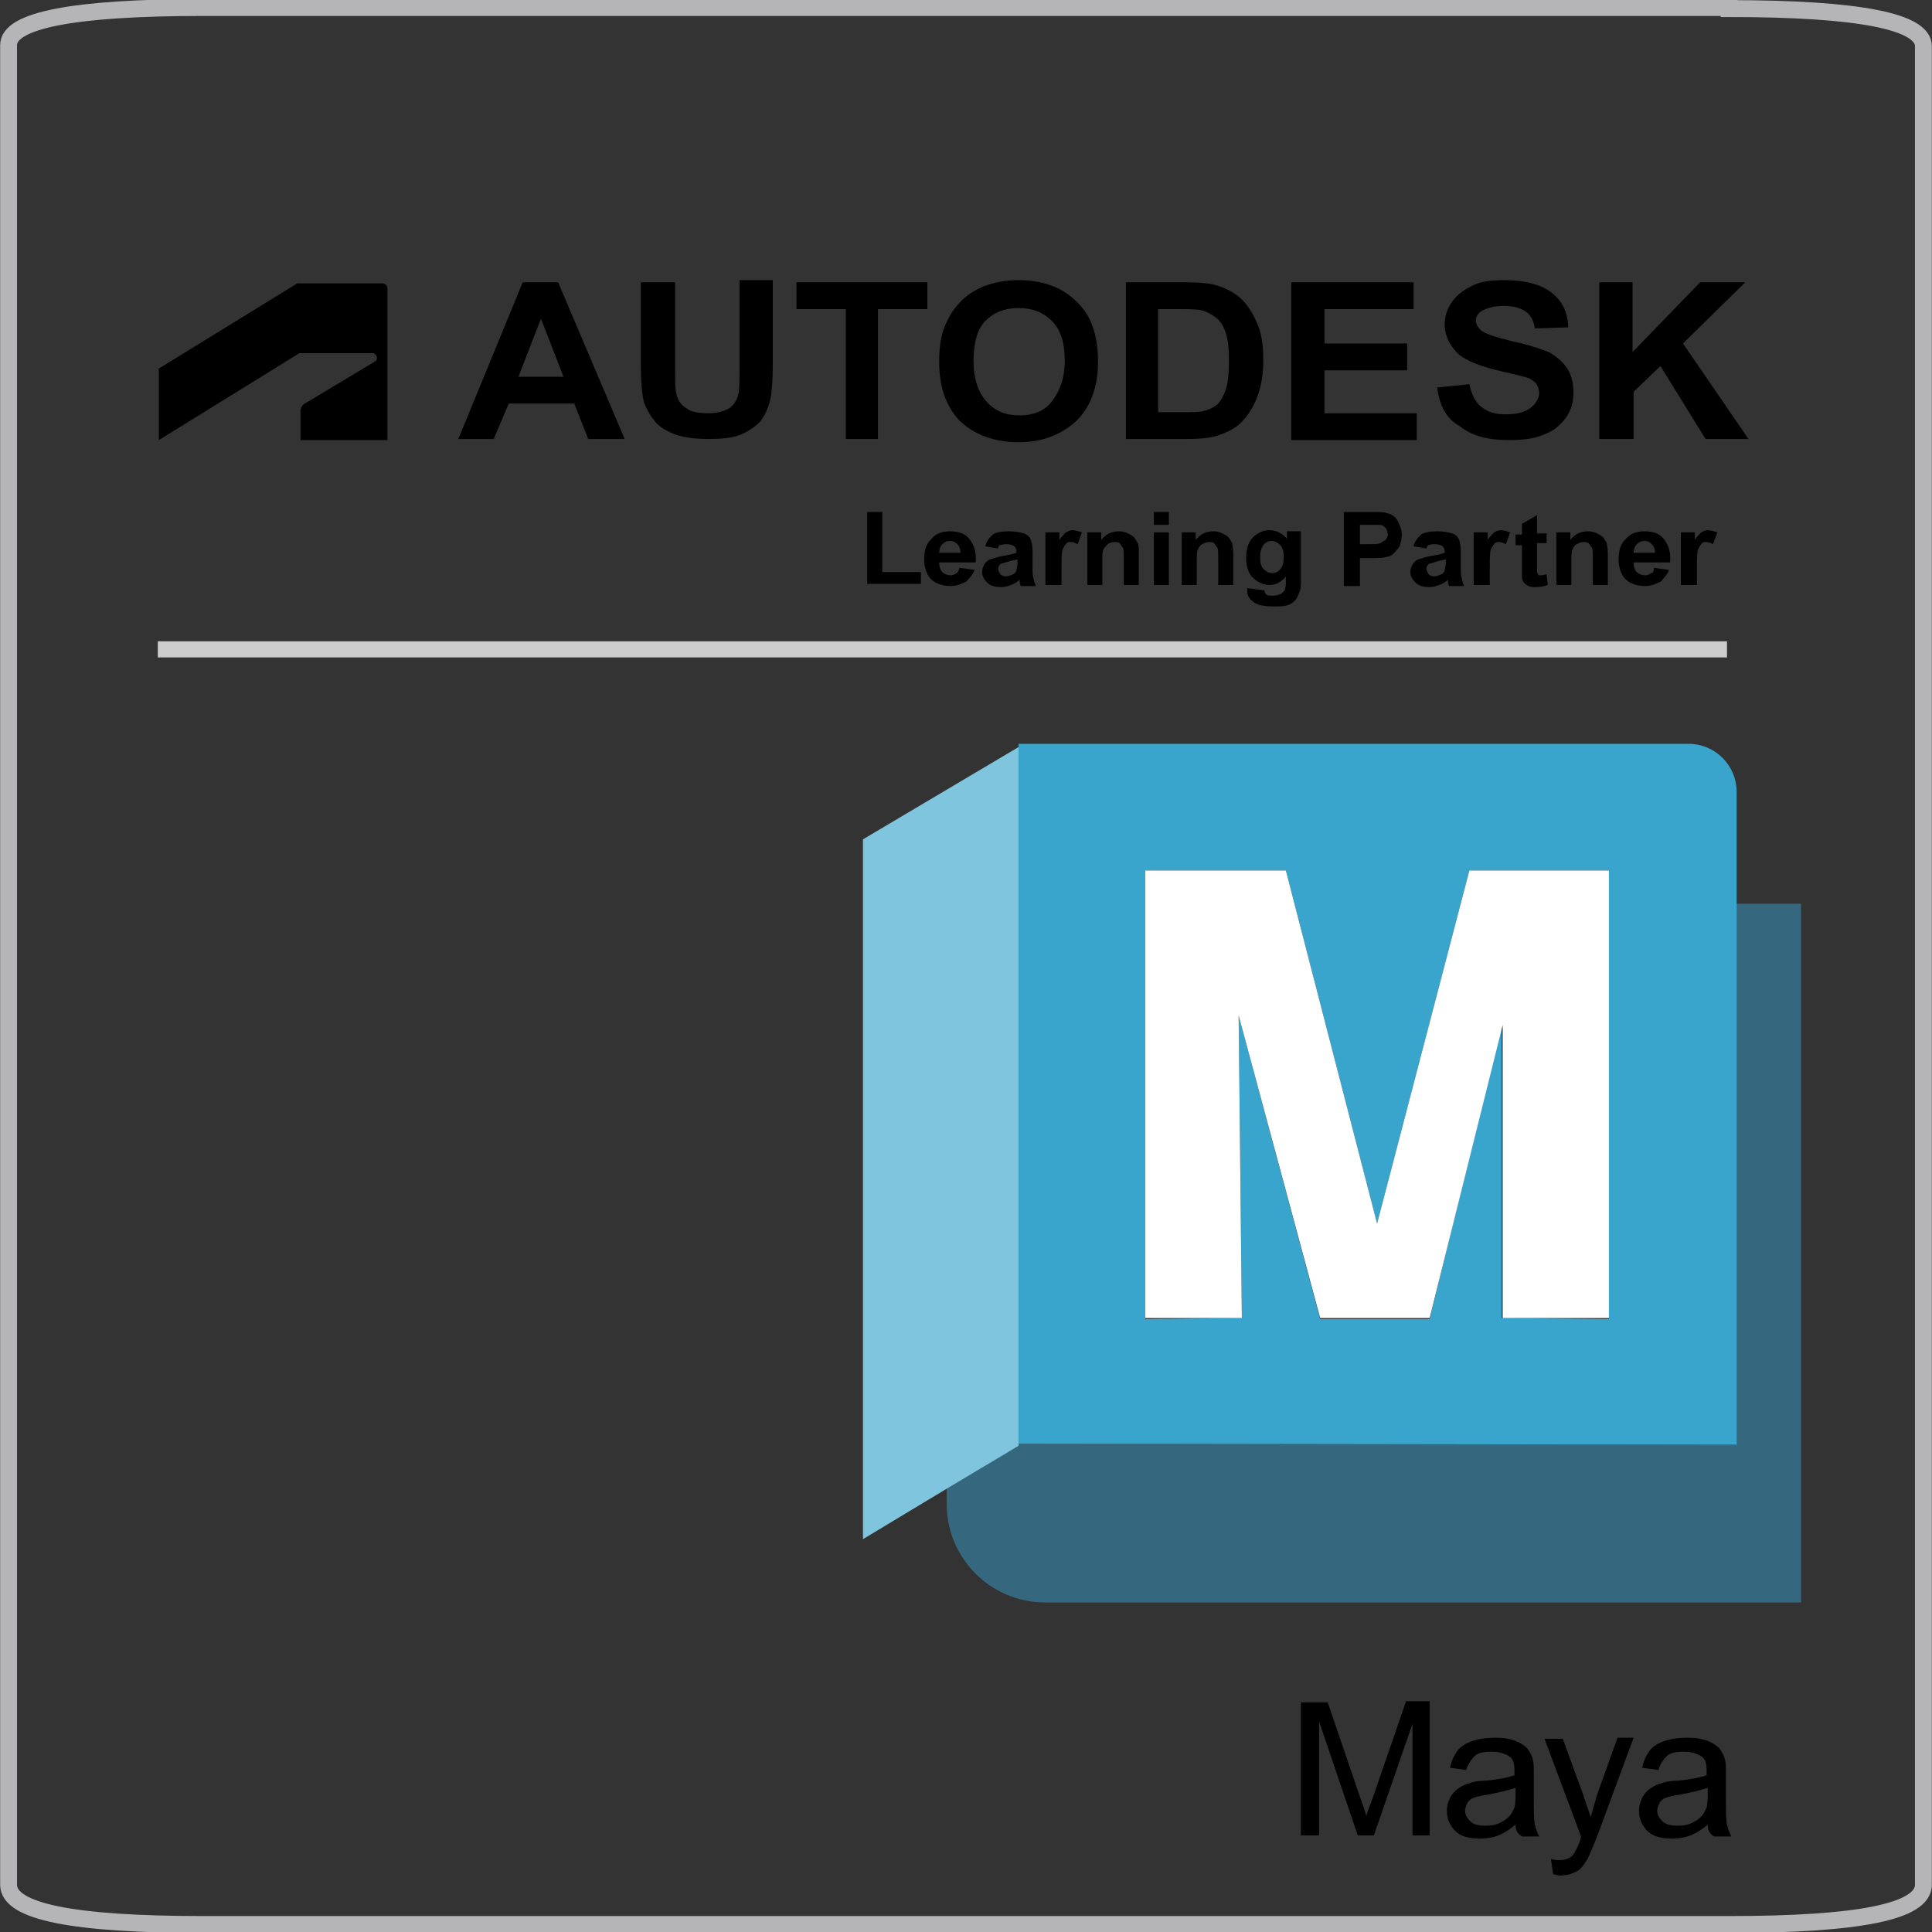
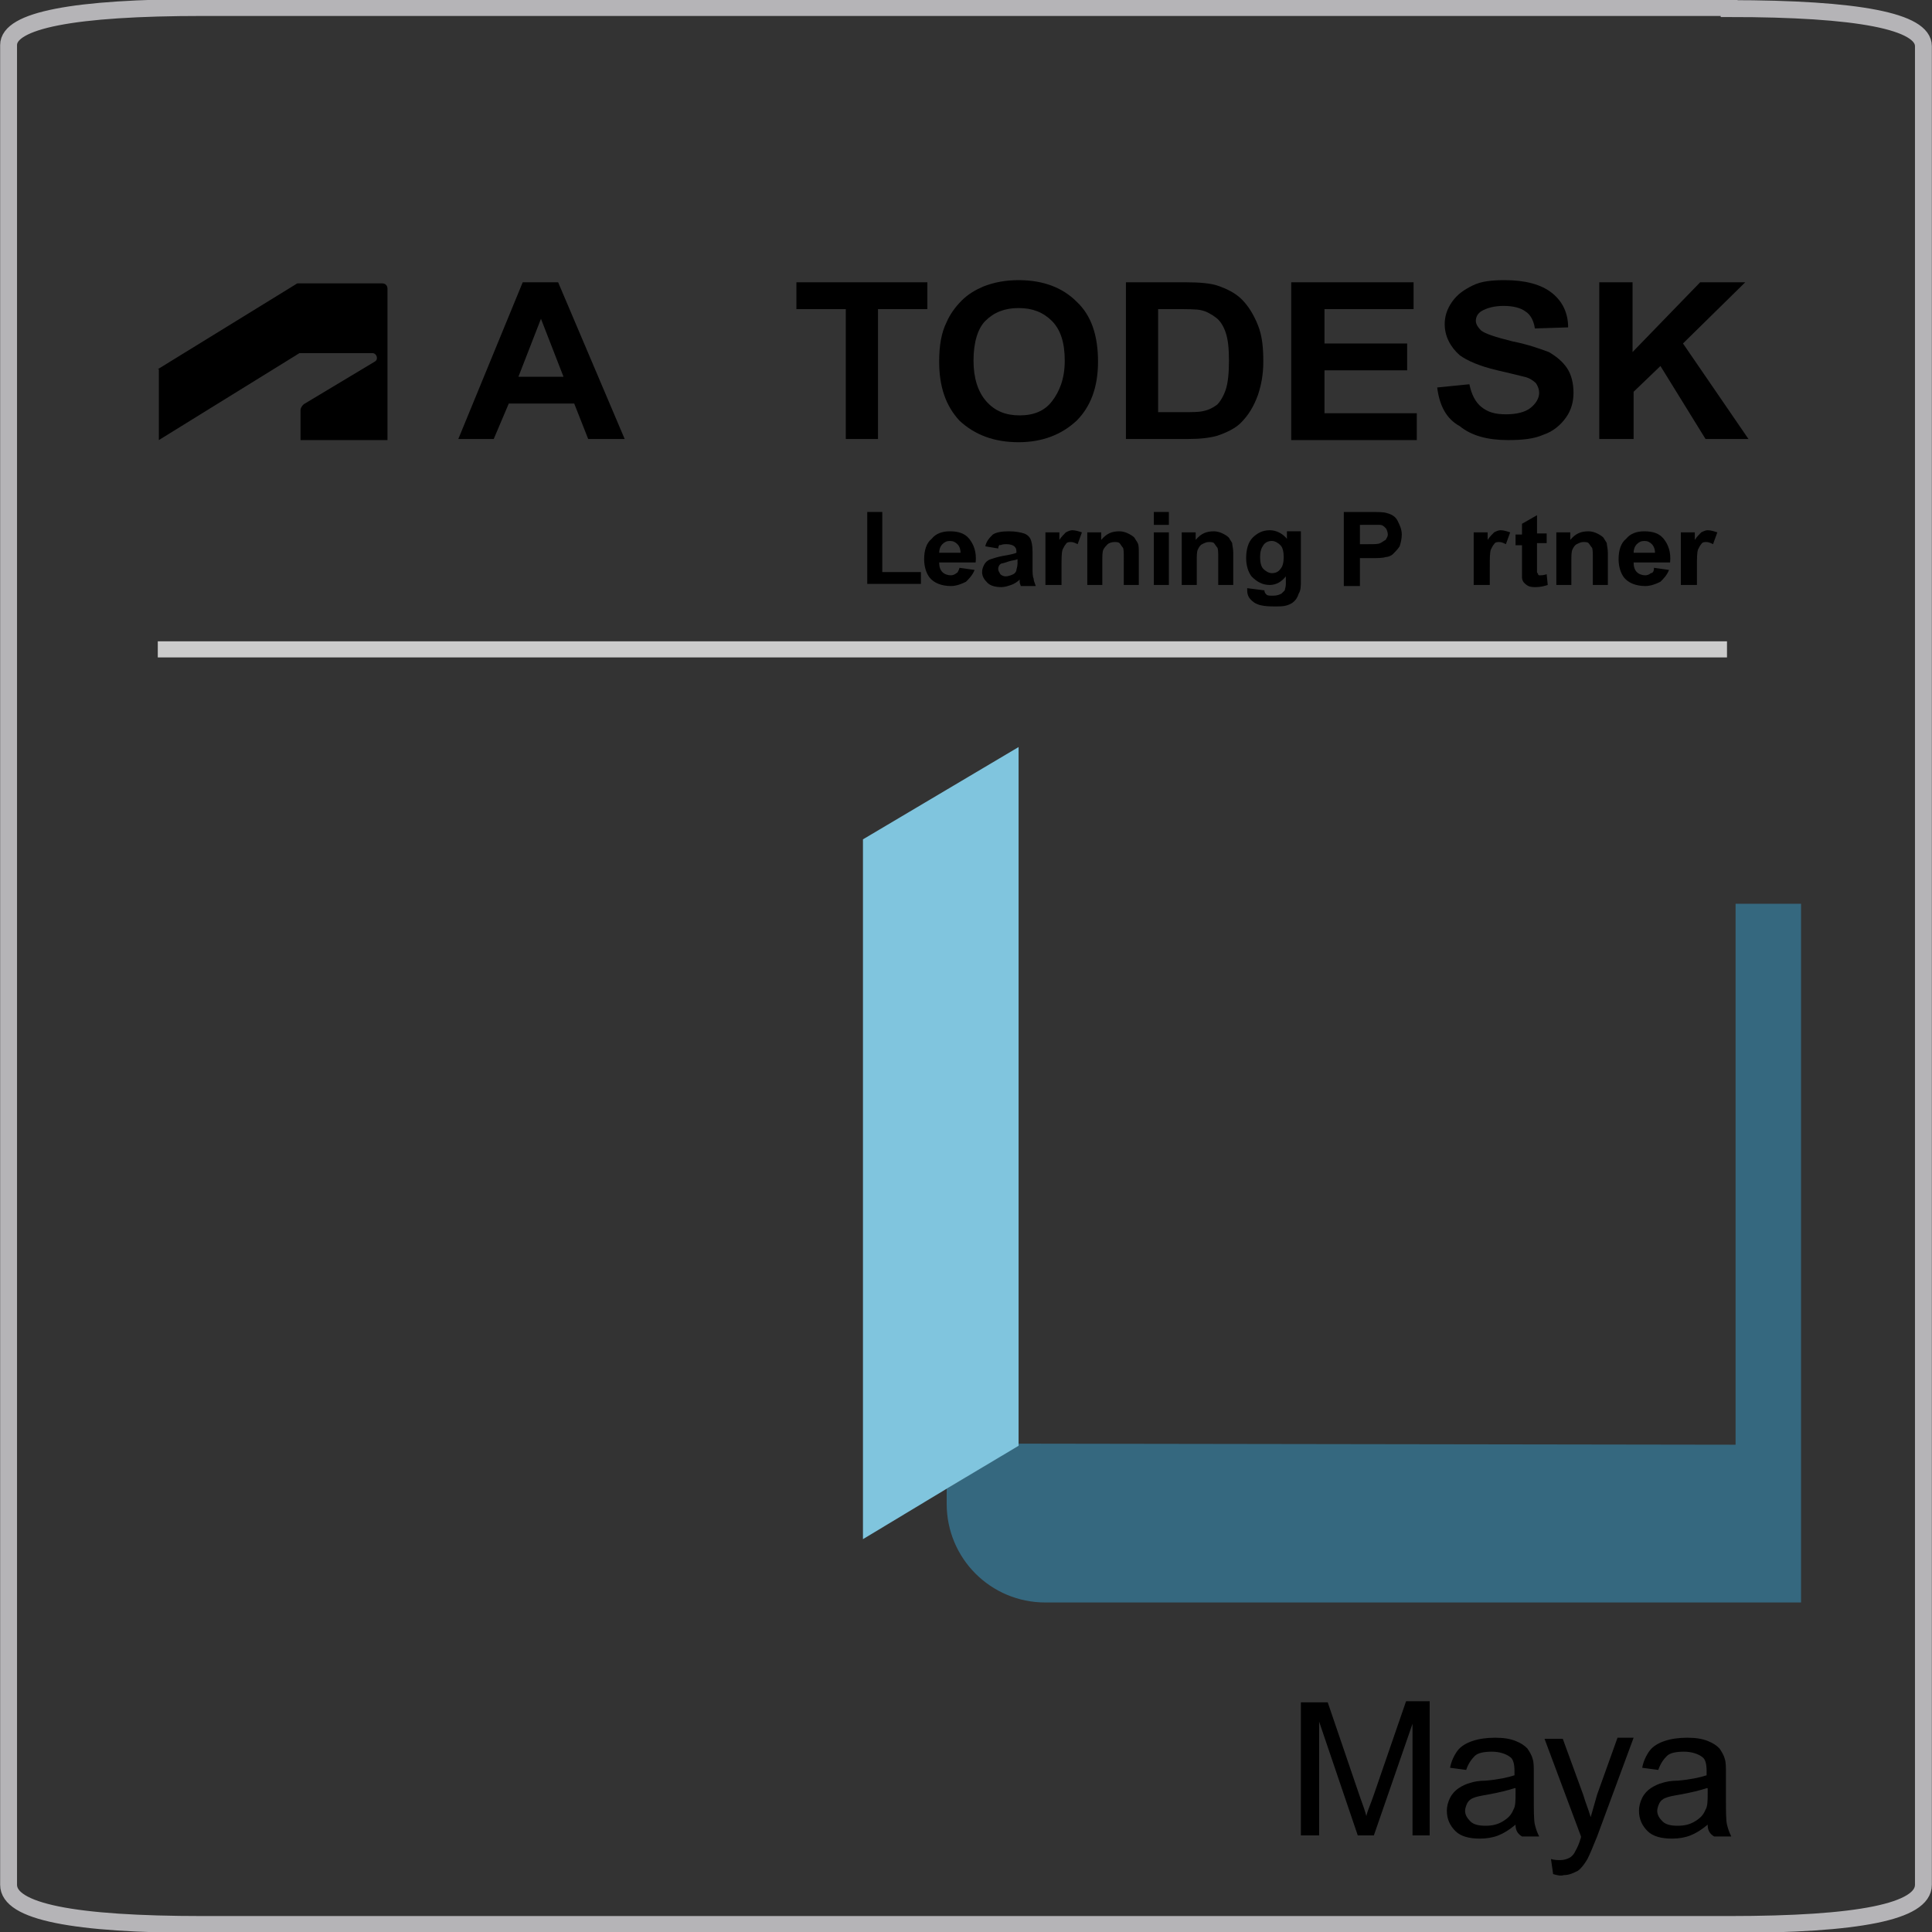
<svg xmlns="http://www.w3.org/2000/svg" version="1.1" id="Ebene_1" x="0px" y="0px" viewBox="0 0 180 180" style="enable-background:new 0 0 180 180;" xml:space="preserve">
  <rect x="0" y="0" width="180" height="180" fill="#333333" stroke="none" />
  <style type="text/css">
	.st0{fill:none;stroke:#B5B4B7;stroke-width:1.573;stroke-miterlimit:10;}
	.st1{fill:#78082A;}
	.st2{fill:#E51050;}
	.st3{fill:#E85984;}
	.st4{fill:#FFFFFF;}
	.st5{fill:none;stroke:#CCCCCC;stroke-width:1.5;stroke-miterlimit:10;}
	.st6{enable-background:new    ;}
	.st7{fill:#6F5A01;}
	.st8{fill:#DBAE03;}
	.st9{fill:#EBCD5D;}
	.st10{fill:#923B00;}
	.st11{fill:#FF6B00;}
	.st12{fill:#FF9447;}
	.st13{fill:#35687F;}
	.st14{fill:#39A5CD;}
	.st15{fill:#80C5DE;}
	.st16{fill:#0C3D91;}
	.st17{fill:#186BFF;}
	.st18{fill:#679AE7;}
</style>
  <path class="st0" d="M161.1,0.8c12.1,0,18.1,1.2,18.1,3.5v171.3c0,2.5-6,3.7-18.1,3.7H18.9c-12.1,0-18.1-1.2-18.1-3.7V4.2  c0-2.3,6-3.5,18.1-3.5H161.1z" />
  <g>
    <path d="M121.2,171.1v-12.5h2.5l3,8.8c0.3,0.8,0.5,1.4,0.6,1.8c0.1-0.5,0.4-1.1,0.7-2l3-8.7h2.2v12.5h-1.6v-10.4l-3.6,10.4h-1.5   l-3.6-10.6v10.6H121.2z" />
    <path d="M141.2,170c-0.6,0.5-1.1,0.8-1.6,1c-0.5,0.2-1.1,0.3-1.7,0.3c-1,0-1.8-0.2-2.3-0.7c-0.5-0.5-0.8-1.1-0.8-1.9   c0-0.4,0.1-0.8,0.3-1.2c0.2-0.4,0.5-0.7,0.8-0.9c0.3-0.2,0.7-0.4,1.1-0.5c0.3-0.1,0.8-0.2,1.4-0.2c1.2-0.1,2.1-0.3,2.7-0.5   c0-0.2,0-0.3,0-0.4c0-0.6-0.1-1.1-0.4-1.3c-0.4-0.3-1-0.5-1.7-0.5c-0.7,0-1.3,0.1-1.6,0.4c-0.3,0.3-0.6,0.7-0.8,1.3l-1.5-0.2   c0.1-0.6,0.4-1.2,0.7-1.6c0.3-0.4,0.8-0.7,1.4-0.9s1.3-0.3,2.1-0.3c0.8,0,1.4,0.1,1.9,0.3c0.5,0.2,0.8,0.4,1.1,0.7   c0.2,0.3,0.4,0.6,0.5,1c0.1,0.3,0.1,0.7,0.1,1.4v2c0,1.4,0,2.3,0.1,2.7c0.1,0.4,0.2,0.7,0.4,1.1h-1.6   C141.3,170.8,141.2,170.4,141.2,170z M141.1,166.6c-0.6,0.2-1.4,0.4-2.5,0.6c-0.6,0.1-1.1,0.2-1.3,0.3c-0.3,0.1-0.5,0.3-0.6,0.5   c-0.1,0.2-0.2,0.5-0.2,0.7c0,0.4,0.2,0.7,0.5,1s0.8,0.4,1.4,0.4c0.6,0,1.1-0.1,1.6-0.4s0.8-0.6,1-1.1c0.2-0.3,0.2-0.9,0.2-1.5   V166.6z" />
    <path d="M144.7,174.6l-0.2-1.4c0.3,0.1,0.6,0.1,0.9,0.1c0.3,0,0.6-0.1,0.8-0.2c0.2-0.1,0.4-0.3,0.5-0.5c0.1-0.2,0.3-0.5,0.5-1.1   c0-0.1,0.1-0.2,0.1-0.4l-3.4-9.1h1.7l1.9,5.2c0.2,0.7,0.5,1.4,0.7,2.1c0.2-0.7,0.4-1.4,0.6-2.1l1.9-5.3h1.5l-3.4,9.2   c-0.4,1-0.7,1.7-0.9,2.1c-0.3,0.5-0.6,0.9-0.9,1.1c-0.4,0.2-0.8,0.4-1.3,0.4C145.4,174.8,145,174.7,144.7,174.6z" />
    <path d="M159.1,170c-0.6,0.5-1.1,0.8-1.6,1c-0.5,0.2-1.1,0.3-1.7,0.3c-1,0-1.8-0.2-2.3-0.7c-0.5-0.5-0.8-1.1-0.8-1.9   c0-0.4,0.1-0.8,0.3-1.2c0.2-0.4,0.5-0.7,0.8-0.9c0.3-0.2,0.7-0.4,1.1-0.5c0.3-0.1,0.8-0.2,1.4-0.2c1.2-0.1,2.1-0.3,2.7-0.5   c0-0.2,0-0.3,0-0.4c0-0.6-0.1-1.1-0.4-1.3c-0.4-0.3-1-0.5-1.7-0.5c-0.7,0-1.3,0.1-1.6,0.4c-0.3,0.3-0.6,0.7-0.8,1.3l-1.5-0.2   c0.1-0.6,0.4-1.2,0.7-1.6c0.3-0.4,0.8-0.7,1.4-0.9s1.3-0.3,2.1-0.3c0.8,0,1.4,0.1,1.9,0.3c0.5,0.2,0.8,0.4,1.1,0.7   c0.2,0.3,0.4,0.6,0.5,1c0.1,0.3,0.1,0.7,0.1,1.4v2c0,1.4,0,2.3,0.1,2.7c0.1,0.4,0.2,0.7,0.4,1.1h-1.6   C159.2,170.8,159.1,170.4,159.1,170z M159,166.6c-0.6,0.2-1.4,0.4-2.5,0.6c-0.6,0.1-1.1,0.2-1.3,0.3c-0.3,0.1-0.5,0.3-0.6,0.5   c-0.1,0.2-0.2,0.5-0.2,0.7c0,0.4,0.2,0.7,0.5,1s0.8,0.4,1.4,0.4c0.6,0,1.1-0.1,1.6-0.4s0.8-0.6,1-1.1c0.2-0.3,0.2-0.9,0.2-1.5   V166.6z" />
  </g>
  <g>
    <g>
      <g class="st6">
        <path d="M80.8,54.5v-6.8h1.4v5.6h3.6v1.1H80.8z" />
      </g>
      <g class="st6">
        <path d="M89.4,52.9l1.4,0.2c-0.2,0.5-0.5,0.8-0.8,1.1c-0.4,0.2-0.9,0.4-1.4,0.4c-0.9,0-1.6-0.3-2-0.8c-0.3-0.4-0.5-1-0.5-1.7     c0-0.8,0.2-1.5,0.7-1.9c0.4-0.5,1-0.7,1.7-0.7c0.8,0,1.4,0.2,1.8,0.7s0.7,1.2,0.6,2.2h-3.4c0,0.4,0.1,0.7,0.3,0.9     c0.2,0.2,0.5,0.3,0.8,0.3c0.2,0,0.4-0.1,0.5-0.2C89.2,53.4,89.3,53.2,89.4,52.9z M89.5,51.6c0-0.4-0.1-0.7-0.3-0.9     c-0.2-0.2-0.4-0.3-0.7-0.3c-0.3,0-0.5,0.1-0.7,0.3c-0.2,0.2-0.3,0.5-0.3,0.8H89.5z" />
        <path d="M93,51.1l-1.2-0.2c0.1-0.5,0.4-0.8,0.7-1.1c0.3-0.2,0.8-0.3,1.5-0.3c0.6,0,1.1,0.1,1.4,0.2s0.5,0.3,0.6,0.5     c0.1,0.2,0.2,0.6,0.2,1.2l0,1.5c0,0.4,0,0.8,0.1,1c0,0.2,0.1,0.4,0.2,0.7h-1.4c0-0.1-0.1-0.2-0.1-0.4c0-0.1,0-0.1,0-0.2     c-0.2,0.2-0.5,0.4-0.8,0.5c-0.3,0.1-0.6,0.2-0.9,0.2c-0.5,0-1-0.1-1.3-0.4c-0.3-0.3-0.5-0.6-0.5-1c0-0.3,0.1-0.5,0.2-0.7     c0.1-0.2,0.3-0.4,0.6-0.5c0.3-0.1,0.6-0.2,1.1-0.3c0.6-0.1,1.1-0.2,1.3-0.3v-0.1c0-0.3-0.1-0.4-0.2-0.5c-0.1-0.1-0.4-0.2-0.7-0.2     c-0.2,0-0.4,0-0.6,0.1C93.2,50.7,93,50.8,93,51.1z M94.8,52.1c-0.2,0.1-0.5,0.1-0.8,0.2s-0.6,0.2-0.7,0.2     c-0.2,0.1-0.3,0.3-0.3,0.5c0,0.2,0.1,0.3,0.2,0.5c0.1,0.1,0.3,0.2,0.5,0.2c0.2,0,0.5-0.1,0.7-0.2c0.2-0.1,0.3-0.3,0.3-0.4     c0-0.1,0.1-0.3,0.1-0.6V52.1z" />
        <path d="M98.8,54.5h-1.4v-4.9h1.3v0.7c0.2-0.3,0.4-0.5,0.6-0.7c0.2-0.1,0.4-0.2,0.6-0.2c0.3,0,0.6,0.1,0.9,0.2l-0.4,1.1     c-0.2-0.1-0.4-0.2-0.6-0.2c-0.2,0-0.4,0-0.5,0.2c-0.1,0.1-0.2,0.3-0.3,0.5c-0.1,0.3-0.1,0.8-0.1,1.7V54.5z" />
        <path d="M106.1,54.5h-1.4V52c0-0.5,0-0.9-0.1-1s-0.2-0.3-0.3-0.4c-0.1-0.1-0.3-0.1-0.5-0.1c-0.2,0-0.5,0.1-0.6,0.2     s-0.3,0.3-0.4,0.5c-0.1,0.2-0.1,0.6-0.1,1.1v2.2h-1.4v-4.9h1.3v0.7c0.5-0.6,1-0.8,1.7-0.8c0.3,0,0.6,0.1,0.8,0.2s0.4,0.2,0.6,0.4     c0.1,0.2,0.2,0.3,0.3,0.5s0.1,0.5,0.1,0.9V54.5z" />
        <path d="M107.5,48.9v-1.2h1.4v1.2H107.5z M107.5,54.5v-4.9h1.4v4.9H107.5z" />
        <path d="M114.9,54.5h-1.4V52c0-0.5,0-0.9-0.1-1s-0.2-0.3-0.3-0.4s-0.3-0.1-0.5-0.1c-0.2,0-0.4,0.1-0.6,0.2s-0.3,0.3-0.4,0.5     c-0.1,0.2-0.1,0.6-0.1,1.1v2.2h-1.4v-4.9h1.3v0.7c0.5-0.6,1-0.8,1.7-0.8c0.3,0,0.6,0.1,0.8,0.2s0.4,0.2,0.6,0.4     c0.1,0.2,0.2,0.3,0.3,0.5c0,0.2,0.1,0.5,0.1,0.9V54.5z" />
        <path d="M116.2,54.8l1.6,0.2c0,0.2,0.1,0.3,0.2,0.4c0.1,0.1,0.3,0.1,0.6,0.1c0.4,0,0.6-0.1,0.8-0.2c0.1-0.1,0.2-0.2,0.3-0.3     c0-0.1,0.1-0.3,0.1-0.6v-0.7c-0.4,0.5-0.9,0.8-1.5,0.8c-0.7,0-1.2-0.3-1.7-0.8c-0.3-0.4-0.5-1-0.5-1.7c0-0.8,0.2-1.5,0.6-1.9     c0.4-0.4,0.9-0.7,1.6-0.7c0.6,0,1.2,0.3,1.6,0.8v-0.7h1.3V54c0,0.6,0,1-0.2,1.3c-0.1,0.3-0.2,0.5-0.4,0.7     c-0.2,0.2-0.4,0.3-0.7,0.4s-0.7,0.1-1.2,0.1c-0.9,0-1.5-0.1-1.9-0.4s-0.6-0.6-0.6-1.1C116.2,54.9,116.2,54.9,116.2,54.8z      M117.4,51.9c0,0.5,0.1,0.9,0.3,1.1c0.2,0.2,0.5,0.4,0.8,0.4c0.3,0,0.6-0.1,0.8-0.4c0.2-0.2,0.3-0.6,0.3-1.1     c0-0.5-0.1-0.9-0.3-1.1c-0.2-0.2-0.5-0.4-0.8-0.4c-0.3,0-0.6,0.1-0.8,0.4C117.5,51.1,117.4,51.4,117.4,51.9z" />
        <path d="M125.2,54.5v-6.8h2.3c0.9,0,1.4,0,1.7,0.1c0.4,0.1,0.8,0.3,1,0.7s0.4,0.8,0.4,1.3c0,0.4-0.1,0.8-0.2,1.1     c-0.2,0.3-0.4,0.5-0.6,0.7c-0.2,0.2-0.5,0.3-0.7,0.3c-0.3,0.1-0.8,0.1-1.5,0.1h-0.9v2.6H125.2z M126.7,48.8v1.9h0.8     c0.6,0,0.9,0,1.1-0.1c0.2-0.1,0.3-0.2,0.5-0.3c0.1-0.2,0.2-0.3,0.2-0.5c0-0.2-0.1-0.5-0.2-0.6c-0.2-0.2-0.3-0.3-0.6-0.3     c-0.2,0-0.5,0-1,0H126.7z" />
-         <path d="M132.9,51.1l-1.2-0.2c0.1-0.5,0.4-0.8,0.7-1.1c0.3-0.2,0.8-0.3,1.5-0.3c0.6,0,1.1,0.1,1.4,0.2s0.5,0.3,0.6,0.5     c0.1,0.2,0.2,0.6,0.2,1.2l0,1.5c0,0.4,0,0.8,0.1,1c0,0.2,0.1,0.4,0.2,0.7H135c0-0.1-0.1-0.2-0.1-0.4c0-0.1,0-0.1,0-0.2     c-0.2,0.2-0.5,0.4-0.8,0.5c-0.3,0.1-0.6,0.2-0.9,0.2c-0.5,0-1-0.1-1.3-0.4c-0.3-0.3-0.5-0.6-0.5-1c0-0.3,0.1-0.5,0.2-0.7     c0.1-0.2,0.3-0.4,0.6-0.5c0.3-0.1,0.6-0.2,1.1-0.3c0.6-0.1,1.1-0.2,1.3-0.3v-0.1c0-0.3-0.1-0.4-0.2-0.5c-0.1-0.1-0.4-0.2-0.7-0.2     c-0.2,0-0.4,0-0.6,0.1C133.1,50.7,133,50.8,132.9,51.1z M134.7,52.1c-0.2,0.1-0.5,0.1-0.8,0.2s-0.6,0.2-0.7,0.2     c-0.2,0.1-0.3,0.3-0.3,0.5c0,0.2,0.1,0.3,0.2,0.5c0.1,0.1,0.3,0.2,0.5,0.2c0.2,0,0.5-0.1,0.7-0.2c0.2-0.1,0.3-0.3,0.3-0.4     c0-0.1,0.1-0.3,0.1-0.6V52.1z" />
      </g>
      <g class="st6">
        <path d="M138.7,54.5h-1.4v-4.9h1.3v0.7c0.2-0.3,0.4-0.5,0.6-0.7c0.2-0.1,0.4-0.2,0.6-0.2c0.3,0,0.6,0.1,0.9,0.2l-0.4,1.1     c-0.2-0.1-0.4-0.2-0.6-0.2c-0.2,0-0.4,0-0.5,0.2c-0.1,0.1-0.2,0.3-0.3,0.5c-0.1,0.3-0.1,0.8-0.1,1.7V54.5z" />
      </g>
      <g class="st6">
        <path d="M144.1,49.6v1h-0.9v2c0,0.4,0,0.6,0,0.7c0,0.1,0.1,0.1,0.1,0.2s0.1,0.1,0.2,0.1c0.1,0,0.3,0,0.6-0.1l0.1,1     c-0.3,0.1-0.7,0.2-1.1,0.2c-0.2,0-0.5,0-0.7-0.1s-0.3-0.2-0.4-0.3s-0.2-0.3-0.2-0.5c0-0.2,0-0.5,0-0.9v-2.1h-0.6v-1h0.6v-1     l1.4-0.8v1.7H144.1z" />
        <path d="M149.8,54.5h-1.4V52c0-0.5,0-0.9-0.1-1s-0.2-0.3-0.3-0.4s-0.3-0.1-0.5-0.1c-0.2,0-0.4,0.1-0.6,0.2s-0.3,0.3-0.4,0.5     c-0.1,0.2-0.1,0.6-0.1,1.1v2.2H145v-4.9h1.3v0.7c0.5-0.6,1-0.8,1.7-0.8c0.3,0,0.6,0.1,0.8,0.2s0.4,0.2,0.6,0.4     c0.1,0.2,0.2,0.3,0.3,0.5c0,0.2,0.1,0.5,0.1,0.9V54.5z" />
        <path d="M154.1,52.9l1.4,0.2c-0.2,0.5-0.5,0.8-0.8,1.1c-0.4,0.2-0.9,0.4-1.4,0.4c-0.9,0-1.6-0.3-2-0.8c-0.3-0.4-0.5-1-0.5-1.7     c0-0.8,0.2-1.5,0.7-1.9c0.4-0.5,1-0.7,1.7-0.7c0.8,0,1.4,0.2,1.8,0.7s0.7,1.2,0.6,2.2h-3.4c0,0.4,0.1,0.7,0.3,0.9     c0.2,0.2,0.5,0.3,0.8,0.3c0.2,0,0.4-0.1,0.5-0.2C154,53.4,154.1,53.2,154.1,52.9z M154.2,51.6c0-0.4-0.1-0.7-0.3-0.9     c-0.2-0.2-0.4-0.3-0.7-0.3c-0.3,0-0.5,0.1-0.7,0.3c-0.2,0.2-0.3,0.5-0.3,0.8H154.2z" />
        <path d="M158,54.5h-1.4v-4.9h1.3v0.7c0.2-0.3,0.4-0.5,0.6-0.7c0.2-0.1,0.4-0.2,0.6-0.2c0.3,0,0.6,0.1,0.9,0.2l-0.4,1.1     c-0.2-0.1-0.4-0.2-0.6-0.2c-0.2,0-0.4,0-0.5,0.2c-0.1,0.1-0.2,0.3-0.3,0.5c-0.1,0.3-0.1,0.8-0.1,1.7V54.5z" />
      </g>
      <path d="M14.7,34.4l13-8h7.7h0.2c0.3,0,0.5,0.2,0.5,0.5V41h-8.1v-2.8c0-0.2,0.2-0.5,0.4-0.6l6.5-3.9c0.4-0.2,0.2-0.8-0.2-0.8h-6.8    L14.8,41v-6.6H14.7z" />
      <g class="st6">
        <path d="M58.2,40.9h-3.4l-1.3-3.3h-6.1L46,40.9h-3.3l6-14.6H52L58.2,40.9z M52.5,35.1l-2.1-5.4l-2.1,5.4H52.5z" />
-         <path d="M59.8,26.3h3.1v7.9c0,1.3,0,2.1,0.1,2.4c0.1,0.6,0.4,1.1,0.9,1.4c0.5,0.4,1.2,0.5,2.1,0.5c0.9,0,1.5-0.2,2-0.5     c0.4-0.3,0.7-0.8,0.8-1.3s0.1-1.3,0.1-2.5v-8.1h3.1v7.7c0,1.7-0.1,3-0.3,3.7c-0.2,0.7-0.5,1.3-0.9,1.8c-0.5,0.5-1.1,0.9-1.8,1.2     c-0.8,0.3-1.7,0.4-3,0.4c-1.5,0-2.6-0.2-3.3-0.5s-1.4-0.7-1.8-1.3c-0.4-0.5-0.7-1.1-0.9-1.6c-0.2-0.8-0.3-2.1-0.3-3.7V26.3z" />
        <path d="M78.8,40.9V28.8h-4.6v-2.5h12.2v2.5h-4.6v12.1H78.8z" />
        <path d="M87.5,33.7c0-1.5,0.2-2.7,0.7-3.7c0.3-0.7,0.8-1.4,1.4-2c0.6-0.6,1.3-1,2-1.3c1-0.4,2.1-0.6,3.3-0.6c2.3,0,4.1,0.7,5.4,2     c1.4,1.3,2,3.2,2,5.6c0,2.4-0.7,4.2-2,5.5c-1.4,1.3-3.2,2-5.4,2c-2.3,0-4.1-0.7-5.5-2C88.1,37.8,87.5,36,87.5,33.7z M90.7,33.6     c0,1.6,0.4,2.9,1.2,3.8c0.8,0.9,1.8,1.3,3.1,1.3s2.3-0.4,3-1.3s1.2-2.1,1.2-3.8c0-1.7-0.4-2.9-1.2-3.7c-0.8-0.8-1.8-1.2-3.1-1.2     s-2.3,0.4-3.1,1.2C91.1,30.6,90.7,31.9,90.7,33.6z" />
        <path d="M104.8,26.3h5.7c1.3,0,2.3,0.1,2.9,0.3c0.9,0.3,1.7,0.7,2.3,1.3s1.1,1.4,1.5,2.4s0.5,2.1,0.5,3.4c0,1.2-0.2,2.2-0.5,3.1     c-0.4,1.1-0.9,1.9-1.6,2.6c-0.5,0.5-1.3,0.9-2.2,1.2c-0.7,0.2-1.6,0.3-2.7,0.3h-5.8V26.3z M107.9,28.8v9.6h2.3     c0.9,0,1.5,0,1.9-0.1c0.5-0.1,0.9-0.3,1.3-0.6c0.3-0.3,0.6-0.8,0.8-1.4s0.3-1.5,0.3-2.7s-0.1-2-0.3-2.6c-0.2-0.6-0.5-1.1-0.9-1.4     c-0.4-0.3-0.9-0.6-1.4-0.7c-0.4-0.1-1.3-0.1-2.5-0.1H107.9z" />
        <path d="M120.3,40.9V26.3h11.4v2.5h-8.3V32h7.7v2.5h-7.7v4h8.6v2.5H120.3z" />
        <path d="M133.9,36.1l3-0.3c0.2,1,0.6,1.7,1.1,2.1c0.6,0.5,1.3,0.7,2.3,0.7c1,0,1.8-0.2,2.3-0.6c0.5-0.4,0.8-0.9,0.8-1.4     c0-0.3-0.1-0.6-0.3-0.9c-0.2-0.2-0.6-0.5-1.1-0.6c-0.4-0.1-1.2-0.3-2.5-0.6c-1.7-0.4-2.8-0.9-3.5-1.4c-0.9-0.8-1.4-1.8-1.4-2.9     c0-0.7,0.2-1.4,0.7-2.1s1.1-1.1,1.9-1.5s1.8-0.5,3-0.5c1.9,0,3.4,0.4,4.4,1.2c1,0.8,1.5,1.9,1.5,3.2l-3.1,0.1     c-0.1-0.7-0.4-1.3-0.9-1.6c-0.4-0.3-1.1-0.5-2-0.5c-0.9,0-1.6,0.2-2.1,0.5c-0.3,0.2-0.5,0.5-0.5,0.9c0,0.3,0.2,0.6,0.5,0.9     c0.4,0.3,1.3,0.6,2.9,1c1.5,0.3,2.6,0.7,3.4,1c0.7,0.4,1.3,0.9,1.7,1.5s0.6,1.4,0.6,2.3c0,0.8-0.2,1.6-0.7,2.3     c-0.5,0.7-1.2,1.3-2.1,1.6c-0.9,0.4-2,0.5-3.3,0.5c-1.9,0-3.4-0.4-4.5-1.3C134.7,39,134.1,37.7,133.9,36.1z" />
        <path d="M149,40.9V26.3h3.1v6.5l6.3-6.5h4.2l-5.8,5.7l6.1,8.9h-4l-4.2-6.8l-2.5,2.4v4.4H149z" />
      </g>
    </g>
    <line class="st5" x1="160.9" y1="60.5" x2="14.7" y2="60.5" />
  </g>
  <g>
    <path class="st13" d="M161.7,84.2v50.4l-66.9-0.1v0.2l-6.6,4v1.4c0,5.1,4.1,9.2,9.2,9.2h70.4V84.2H161.7z" />
-     <path class="st14" d="M94.9,134.5l66.9,0.1V84.2V73.8c0-2.5-2-4.5-4.5-4.5H94.9v0.2V134.5z M119.8,81.1l8.5,32.9l8.6-32.9h13v41.8   l-10-0.1V95.5l-6.7,27.4H123l-7.6-28.3l0.3,28.2l-9,0.1V81.1H119.8z" />
    <polygon class="st15" points="94.9,134.5 94.9,69.6 80.4,78.2 80.4,143.4 88.2,138.7 94.9,134.7  " />
-     <polygon class="st4" points="106.7,122.8 115.7,122.8 115.4,94.6 123,122.8 133.2,122.8 140,95.5 140,122.8 149.9,122.8    149.9,81.1 136.9,81.1 128.3,114 119.8,81.1 106.7,81.1  " />
  </g>
</svg>